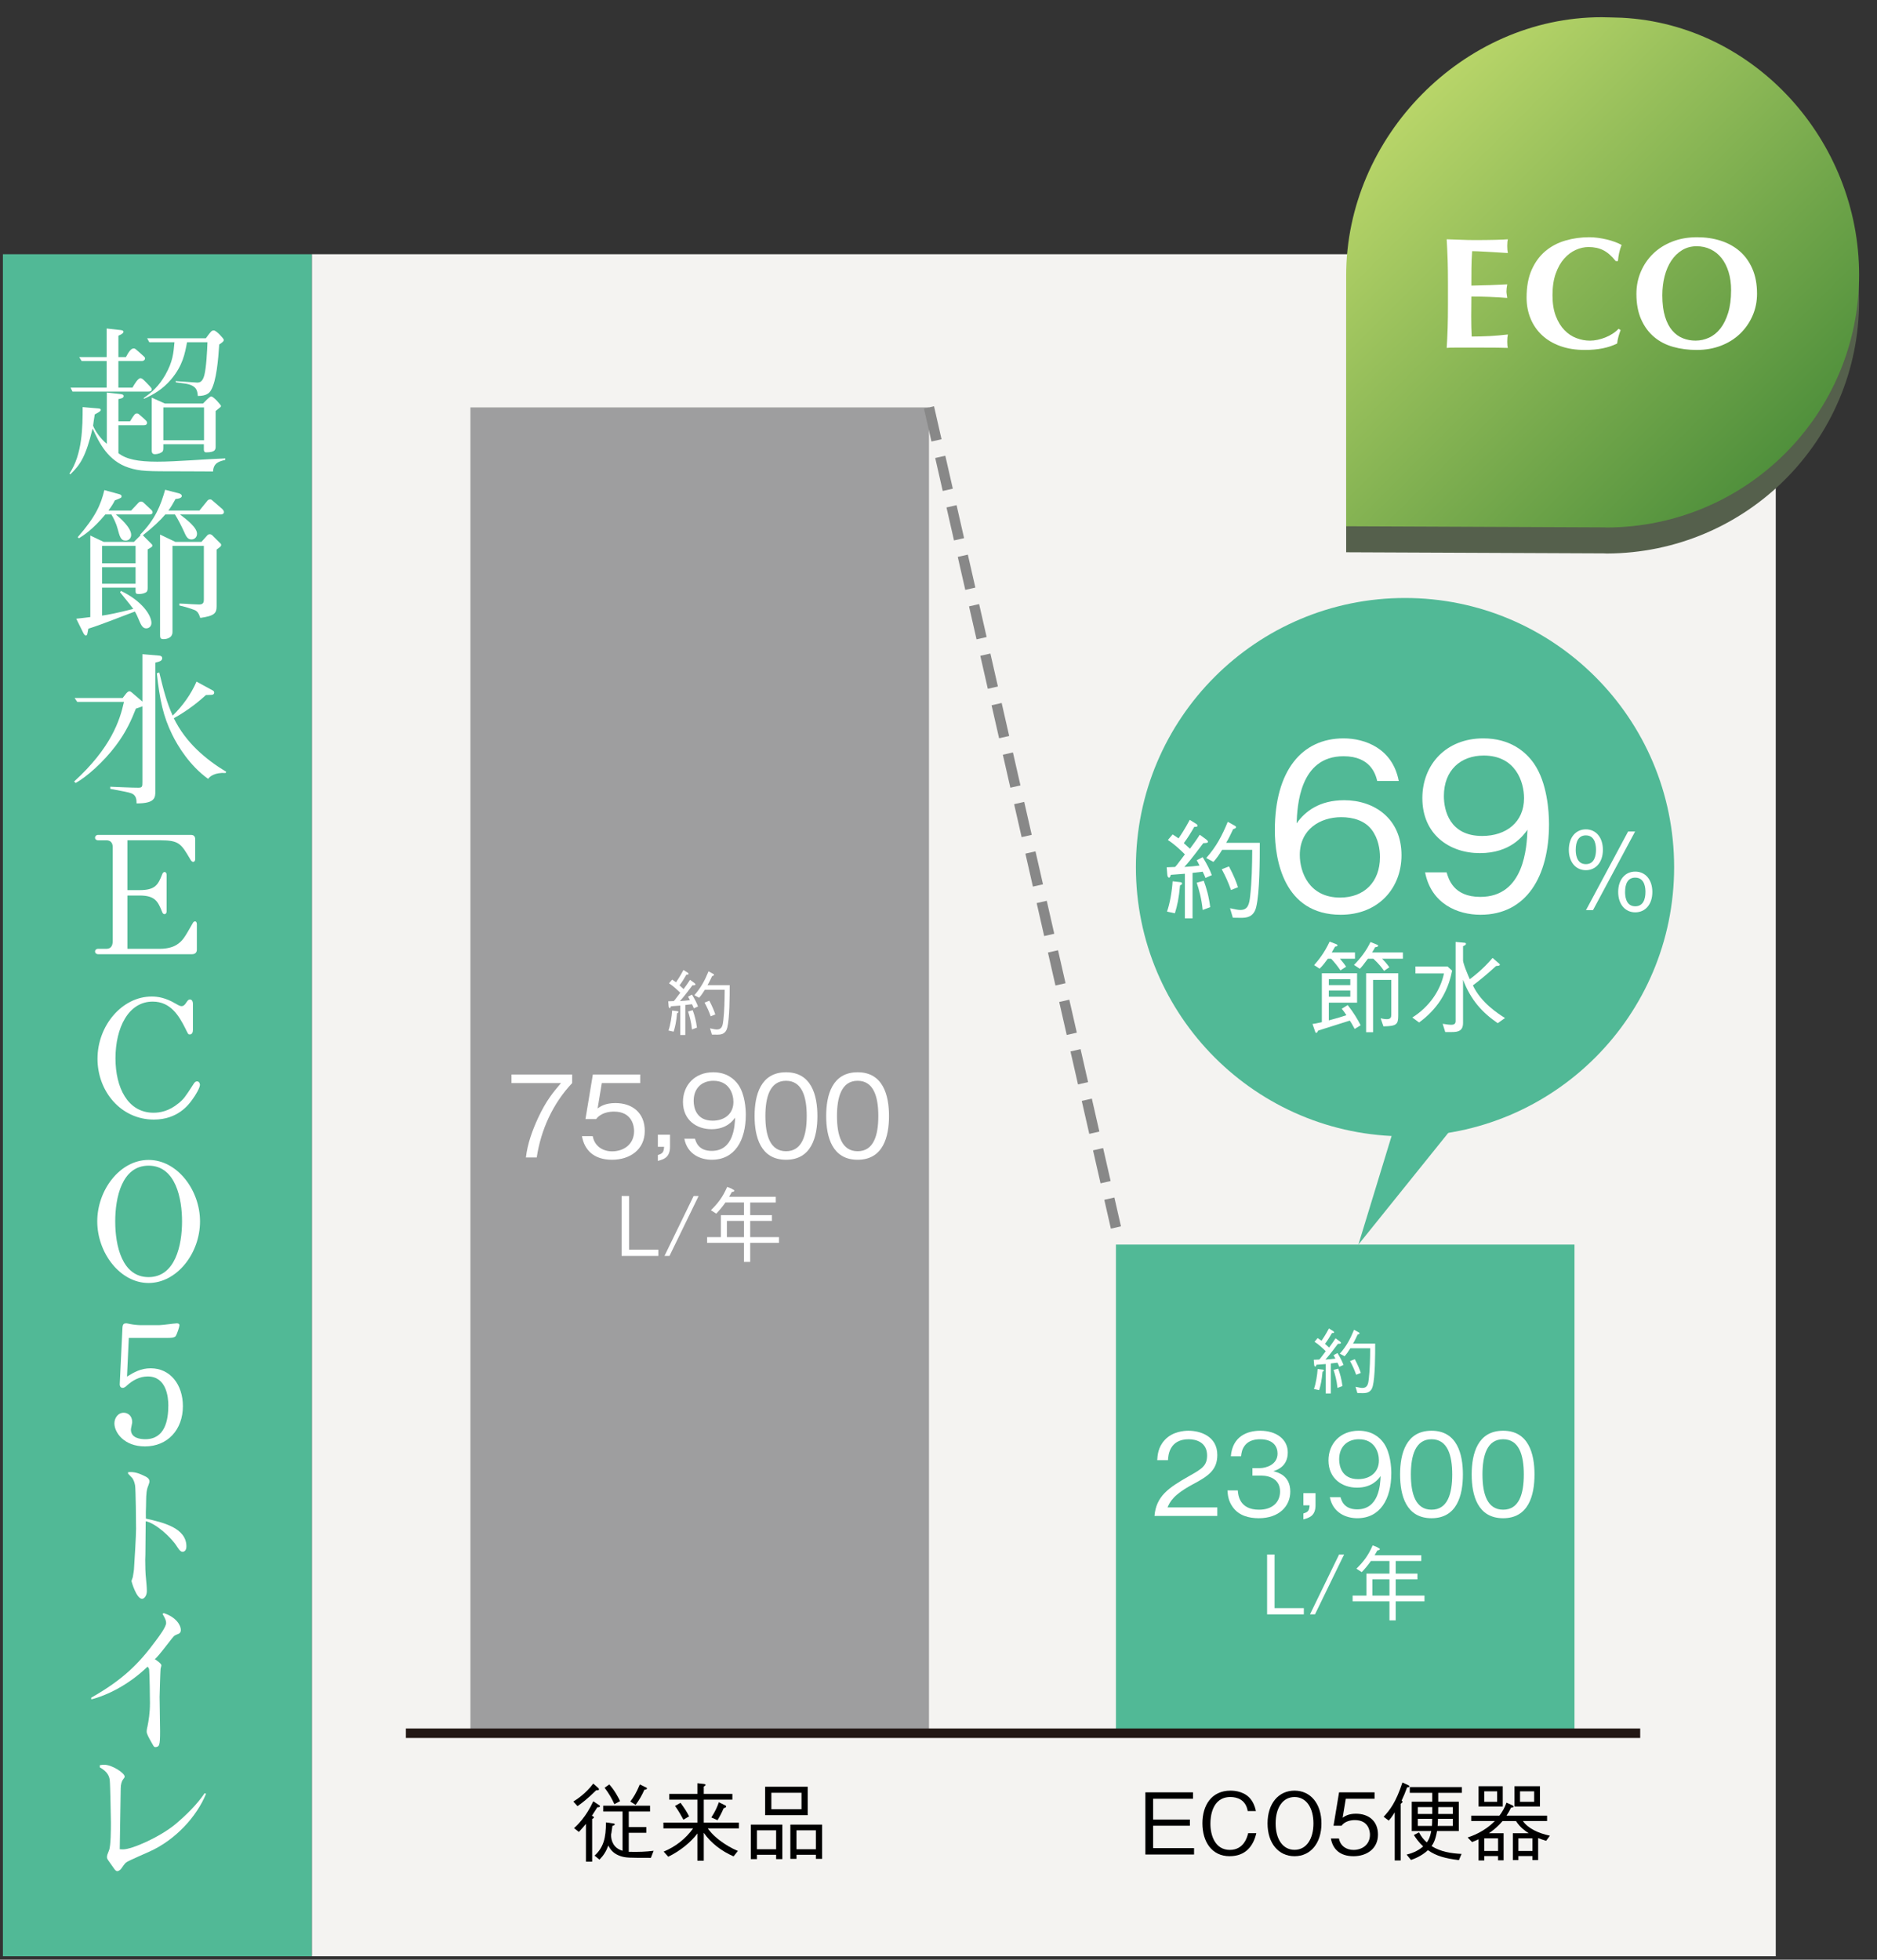
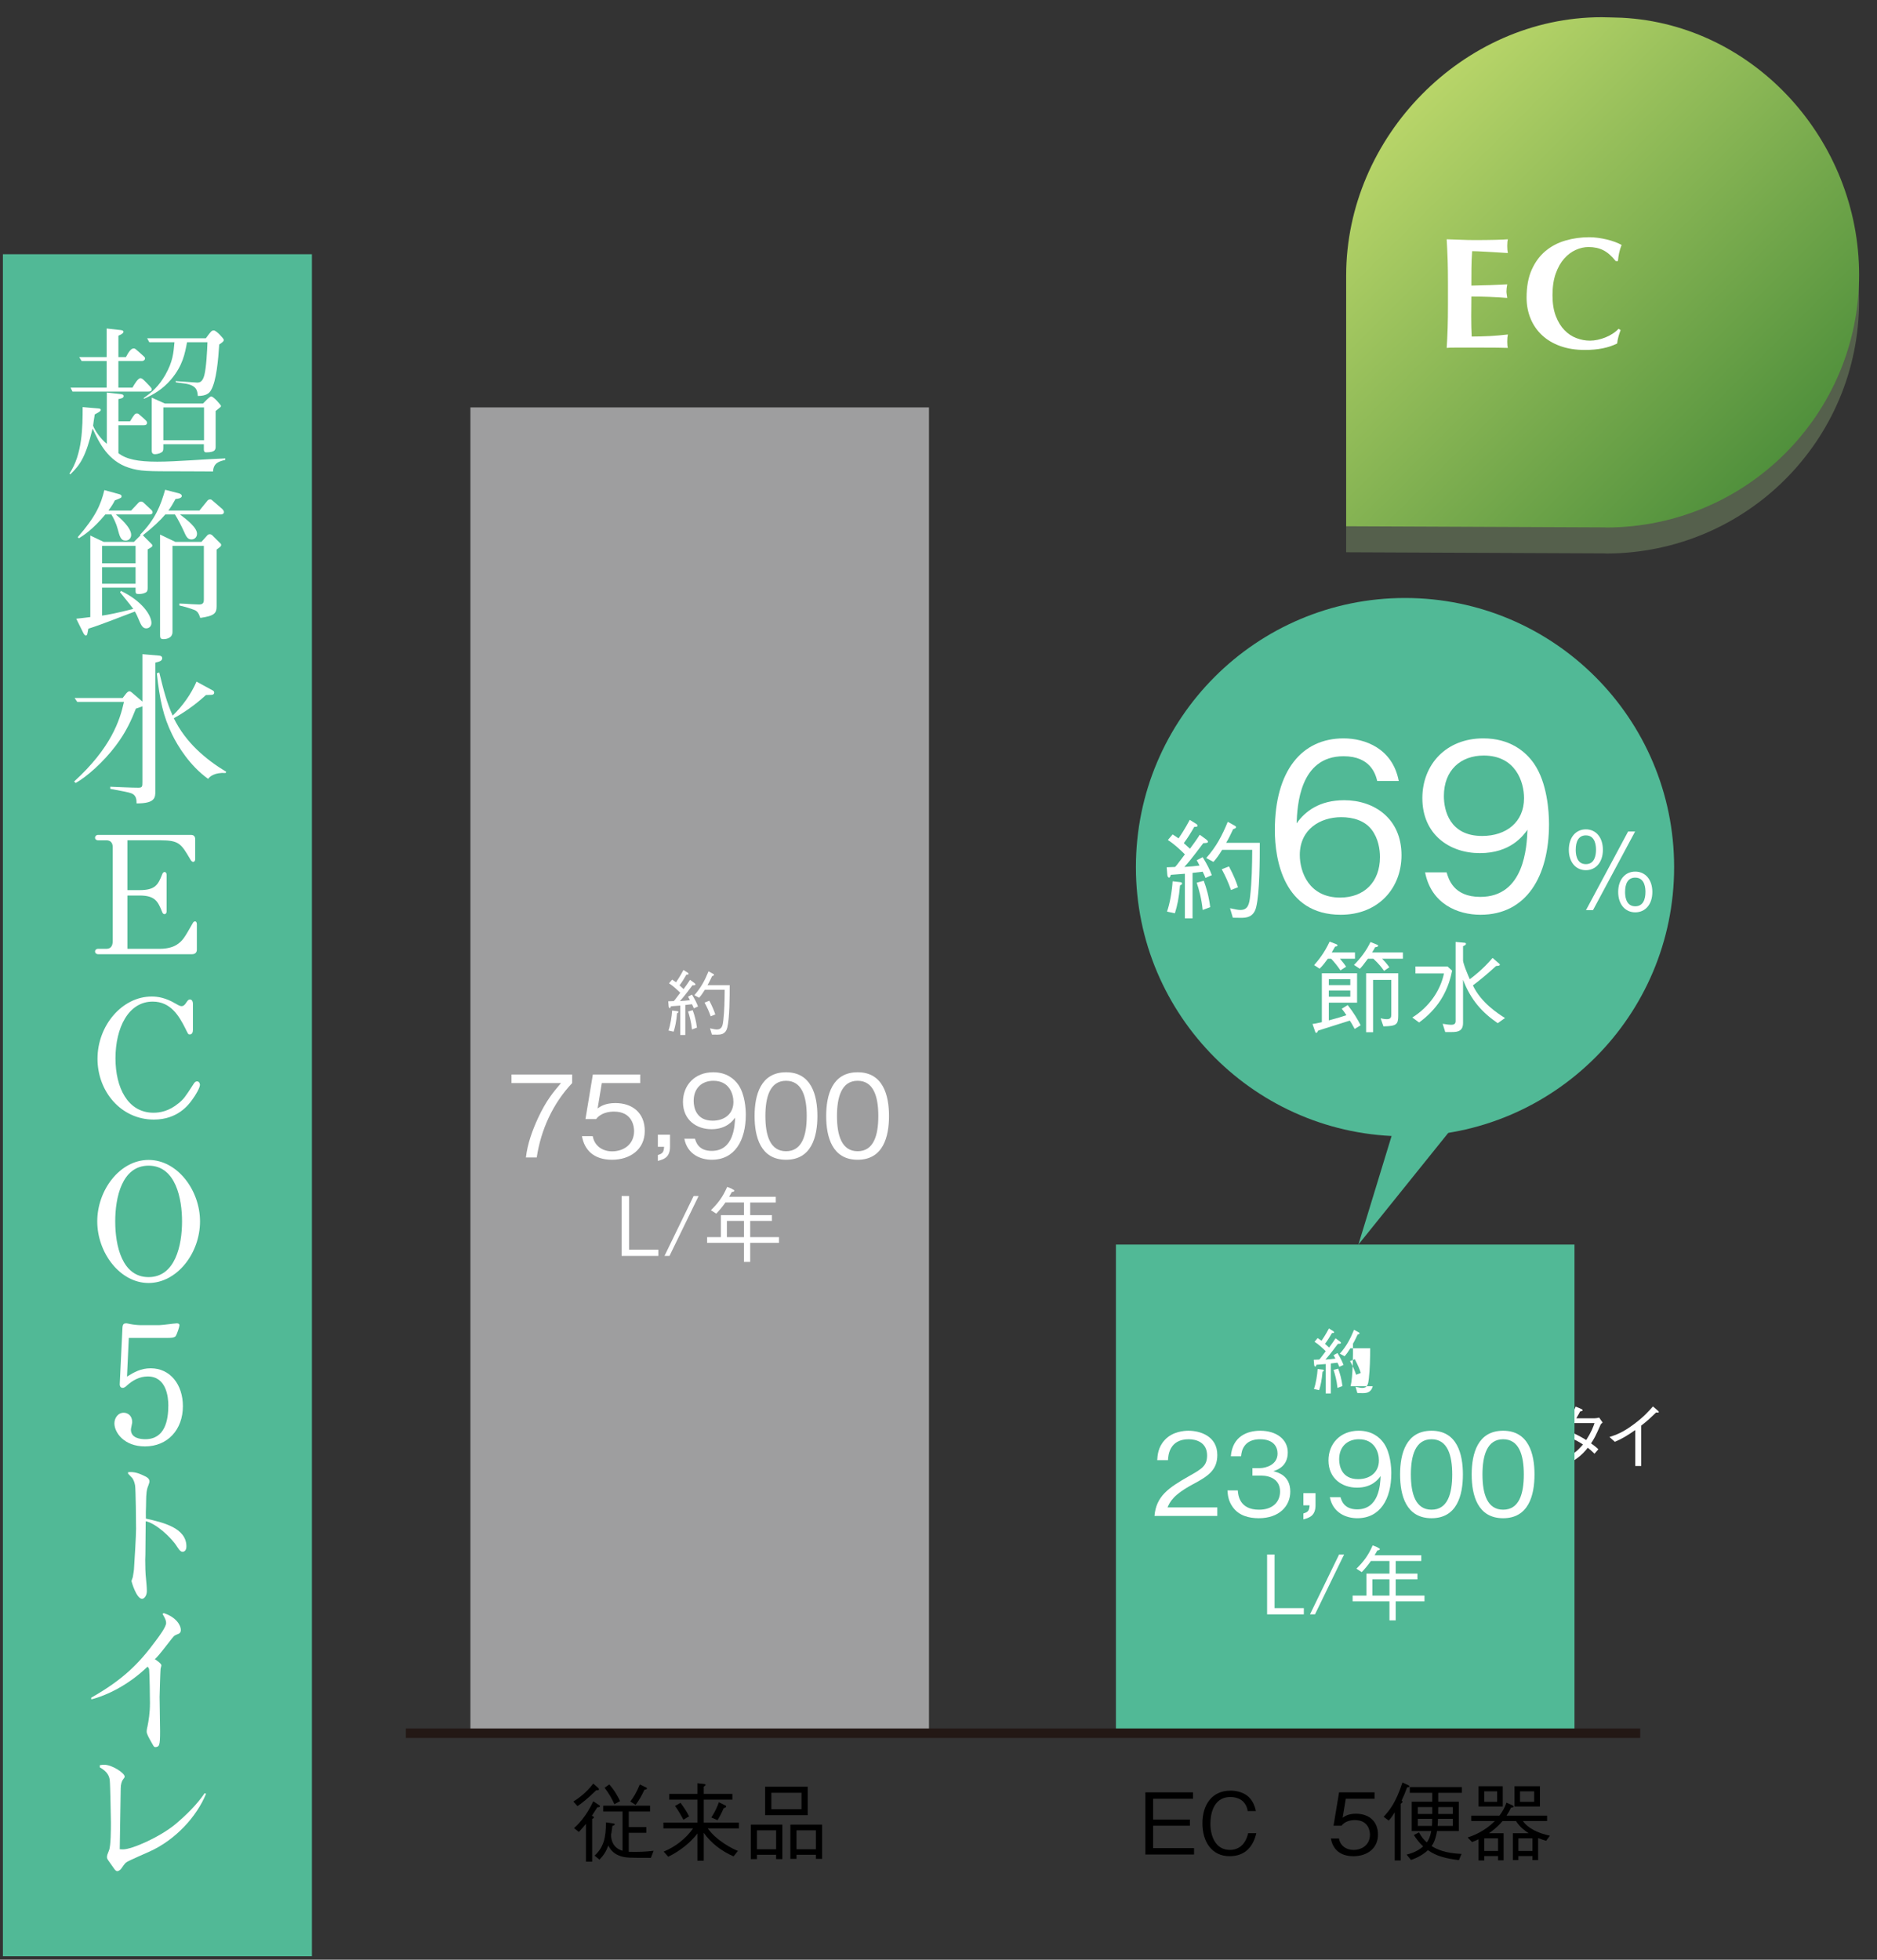
<svg xmlns="http://www.w3.org/2000/svg" id="_レイヤー_2" viewBox="0 0 220.34 230">
  <rect x="0" y="0" width="220.34" height="230" fill="#333333" stroke="none" />
  <defs>
    <style>.cls-1,.cls-2,.cls-3{fill:none;}.cls-4{fill:#55604c;}.cls-5{fill:#9e9e9f;}.cls-2{stroke:#231815;stroke-width:1.114px;}.cls-2,.cls-3{stroke-miterlimit:10;}.cls-6{fill:url(#_名称未設定グラデーション_2);}.cls-7{fill:#fff;}.cls-8{fill:#51b996;}.cls-3{stroke:#888;stroke-dasharray:3.969 1.984;stroke-width:1.215px;}.cls-9{fill:#f4f3f1;}.cls-10{clip-path:url(#clippath);}</style>
    <clipPath id="clippath">
      <rect class="cls-1" x=".34" width="220" height="230" />
    </clipPath>
    <linearGradient id="_名称未設定グラデーション_2" x1="-2202.856" y1="5436.714" x2="-2142.906" y2="5436.714" gradientTransform="translate(5564.713 -2271.412) rotate(45)" gradientUnits="userSpaceOnUse">
      <stop offset="0" stop-color="#b8d569" />
      <stop offset="1" stop-color="#50903c" />
    </linearGradient>
  </defs>
  <g id="_レイヤー_6">
    <g class="cls-10">
      <path class="cls-7" d="M164.864,166.486c.399-.251,1.258-.806,2.028-1.829l.512.452c.027.033.07.078.07.13,0,.105-.096.095-.277.095-.875.867-1.482,1.326-1.907,1.621l-.425-.469ZM164.934,169.191c.302-.259,1.239-1.151,1.958-2.731l.581.382c.086.052.105.088.105.121,0,.088-.123.105-.271.105-.267.432-.362.58-.555.867.148.068.209.105.209.164,0,.07-.14.14-.183.164v4.344h-.633v-3.851c-.138.174-.397.487-.718.824l-.495-.39ZM167.03,171.99c.902-.839,1.155-1.776,1.155-3.381l.746.106c.078.008.156.041.156.093,0,.07-.096.105-.244.156-.025.184-.085.573-.103.729-.008.052-.035.121-.035.173,0,.573.216,1.354,1.169,1.631v-3.998h-1.967v-.588h4.768v.588h-2.168v1.58h1.786v.588h-1.786v1.934c1.04.027,1.743-.008,2.533-.103l-.277.718c-2.194,0-2.558,0-3.088-.171-.606-.209-.98-.53-1.248-1.085-.224.615-.495,1.023-.902,1.44l-.495-.41ZM168.524,164.744c.555.606.952,1.387,1.1,1.699l-.581.312c-.269-.598-.555-1.091-.995-1.674l.477-.337ZM170.663,166.486c.312-.407.606-.865.972-1.742l.625.304c.042.018.103.052.103.103,0,.078-.086.105-.269.14-.241.545-.477.97-.884,1.535l-.546-.339Z" />
-       <path class="cls-7" d="M178.291,169.216c.148.209.485.669,1.241,1.241.563.424,1.178.789,1.829,1.058l-.444.555c-1.204-.528-2.279-1.327-3.033-2.402v2.844h-.65v-2.774c-.615.841-1.734,1.777-2.964,2.367l-.47-.522c1.196-.493,2.246-1.309,3-2.367h-3.025v-.588h3.459v-2.331h-2.861v-.591h2.861v-1.083l.641.07c.156.017.191.06.191.103,0,.07-.096.121-.183.166v.744h2.912v.591h-2.912v2.331h3.581v.588h-3.175ZM175.813,168.332c-.495-.919-.728-1.221-.857-1.395l.561-.321c.425.573.668.972.877,1.379l-.581.337ZM179.913,167.163c-.251.588-.503,1.013-.623,1.221l-.635-.277c.417-.648.616-1.11.764-1.55l.633.311c.043.018.111.053.111.123,0,.076-.078.121-.251.173" />
      <path class="cls-7" d="M188.132,166.955c-.156.13-.173.156-.226.226-.64,1.439-.762,1.664-1.135,2.219.302.208.58.425.857.693l-.45.52c-.374-.365-.555-.52-.789-.694-.302.374-.684.832-1.387,1.327-.763.547-1.352.719-1.882.884l-.45-.615c.45-.113.99-.251,1.716-.713.729-.449,1.11-.892,1.439-1.272-.458-.296-.814-.495-1.507-.807l.407-.52c.807.39,1.239.658,1.483.806.596-.927.822-1.542.97-1.983h-2.548c-.816,1.11-1.37,1.551-1.761,1.854l-.588-.45c.546-.374,1.065-.738,1.794-1.751.58-.806.771-1.301.892-1.596l.676.287c.103.043.14.111.14.148,0,.093-.218.13-.296.138-.121.251-.156.302-.45.806h2.123c.148,0,.417-.043.565-.086l.407.581Z" />
      <path class="cls-7" d="M191.958,172.061v-4.221c-1.015.711-1.638,1.058-2.392,1.377l-.633-.563c.762-.251,1.517-.493,2.852-1.49,1.204-.892,1.801-1.586,2.253-2.098l.588.503c.037.017.096.086.096.156,0,.033-.008.07-.103.07-.061,0-.096-.01-.201-.027-.728.693-.97.935-1.759,1.552v4.741h-.701Z" />
      <rect class="cls-8" y="29.838" width="36.617" height="199.756" />
-       <rect class="cls-9" x="36.617" y="29.838" width="171.838" height="199.756" />
      <path d="M67.304,211.438c.46-.29,1.449-.929,2.339-2.109l.59.52c.03.04.08.09.08.15,0,.12-.11.11-.32.11-1.01,1-1.709,1.529-2.199,1.869l-.49-.54ZM67.384,214.556c.35-.3,1.429-1.329,2.259-3.148l.67.44c.1.06.12.1.12.14,0,.1-.14.12-.31.12-.31.5-.42.669-.64.999.17.08.24.12.24.19,0,.08-.16.16-.21.19v5.007h-.729v-4.438c-.16.2-.46.56-.83.95l-.57-.45ZM69.803,217.784c1.04-.969,1.329-2.049,1.329-3.898l.86.12c.09.01.18.05.18.11,0,.08-.11.12-.28.18-.03.21-.1.66-.12.84-.01.06-.04.14-.04.2,0,.66.25,1.559,1.349,1.879v-4.607h-2.269v-.68h5.497v.68h-2.499v1.819h2.059v.68h-2.059v2.229c1.199.03,2.009-.01,2.918-.12l-.32.83c-2.529,0-2.948,0-3.558-.2-.699-.24-1.129-.61-1.439-1.249-.26.709-.57,1.179-1.039,1.659l-.57-.47ZM71.522,209.429c.64.7,1.1,1.599,1.27,1.959l-.67.36c-.31-.69-.64-1.259-1.149-1.929l.55-.39ZM73.991,211.438c.36-.47.7-1,1.119-2.009l.72.35c.05.02.12.06.12.12,0,.09-.1.12-.31.16-.28.63-.55,1.119-1.02,1.769l-.63-.39Z" />
      <path d="M83.084,214.586c.17.24.56.77,1.429,1.429.649.49,1.359.91,2.109,1.219l-.51.64c-1.389-.61-2.629-1.529-3.498-2.769v3.278h-.75v-3.198c-.709.969-1.999,2.049-3.418,2.729l-.54-.6c1.379-.57,2.589-1.509,3.458-2.729h-3.488v-.68h3.988v-2.688h-3.298v-.68h3.298v-1.249l.74.08c.18.02.22.07.22.12,0,.08-.11.14-.21.19v.859h3.358v.68h-3.358v2.688h4.128v.68h-3.658ZM80.225,213.567c-.57-1.06-.839-1.409-.989-1.609l.65-.37c.49.66.77,1.119,1.009,1.589l-.67.39ZM84.953,212.218c-.29.68-.58,1.169-.72,1.409l-.729-.32c.48-.75.709-1.279.879-1.789l.73.36c.05.02.13.06.13.14,0,.09-.09.14-.29.2Z" />
      <path d="M91.109,218.194v-.51h-2.249v.51h-.719v-4.048h3.698v4.048h-.73ZM91.109,217.035v-2.219h-2.249v2.219h2.249ZM89.82,213.037v-3.338h4.997v3.338h-4.997ZM94.088,212.337v-1.929h-3.538v1.929h3.538ZM95.777,218.164v-.48h-2.279v.48h-.719v-4.018h3.728v4.018h-.73ZM95.777,217.035v-2.219h-2.279v2.219h2.279Z" />
      <path d="M134.454,217.655v-7.296h5.597v.75h-4.688v2.439h4.318v.729h-4.318v2.629h4.807v.75h-5.717Z" />
      <path d="M144.349,217.854c-2.099,0-3.198-1.699-3.198-3.868,0-2.069,1.04-3.828,3.308-3.828.49,0,1.769.1,2.469,1.149.34.51.44.969.5,1.249h-.959c-.22-1.339-1.249-1.649-2.029-1.649-2.209,0-2.349,2.419-2.349,3.108-.01,1.409.56,3.098,2.279,3.098,1.689,0,2.059-1.589,2.149-1.959h.959c-.35,1.519-1.27,2.698-3.128,2.698Z" />
-       <path d="M151.965,217.854c-1.879,0-3.168-1.519-3.168-3.848s1.279-3.848,3.168-3.848c1.879,0,3.158,1.529,3.158,3.848,0,2.339-1.289,3.848-3.158,3.848ZM151.965,210.908c-1.399,0-2.219,1.279-2.219,3.098s.82,3.098,2.219,3.098c1.409,0,2.219-1.299,2.219-3.098,0-1.809-.82-3.098-2.219-3.098Z" />
      <path d="M158.88,217.854c-1.579,0-2.429-.83-2.648-2.079h.949c.15.869.869,1.339,1.699,1.339,1.03,0,1.939-.62,1.939-1.789,0-.34-.12-1.709-1.769-1.709-.45,0-1.159.11-1.569.66h-.939l.65-3.918h4.168v.75h-3.378l-.37,2.229c.26-.18.68-.47,1.559-.47,1.489,0,2.589.85,2.589,2.449,0,1.669-1.329,2.539-2.878,2.539Z" />
      <path d="M165.175,209.779c-.24.65-.37.979-.64,1.549.06.03.1.08.1.12,0,.11-.08.17-.21.26v6.646h-.7v-5.647c-.42.67-.59.84-.7.969l-.6-.45c.73-.8,1.419-1.639,2.209-4.028l.66.31c.16.08.16.11.16.14,0,.08-.08.11-.28.13ZM168.833,210.418v1.04h2.419v3.438h-2.559c-.19,1.089-.44,1.479-.64,1.769,1.039.66,2.289.86,3.518.919l-.31.73c-1.579-.2-2.648-.47-3.638-1.169-.76.72-1.699,1.05-1.989,1.149l-.51-.63c.44-.11,1.24-.34,1.939-.959-.54-.5-.899-1.04-1.089-1.339l.6-.31c.29.53.53.83.919,1.179.16-.21.38-.57.52-1.339h-2.289v-3.438h2.408v-1.04h-2.638v-.679h6.117v.679h-2.779ZM168.134,212.088h-1.699v.81h1.699v-.81ZM166.435,213.467v.83h1.659c.02-.25.02-.31.03-.83h-1.689ZM170.542,213.467h-1.739c0,.38-.03.7-.04.83h1.779v-.83ZM170.542,212.088h-1.709c-.01.57-.01.64-.01.81h1.719v-.81Z" />
      <path d="M176.506,215.156v3.178h-.65v-.5h-1.619v.52h-.67v-2.489c-.2.1-.39.18-.76.33l-.52-.54c.47-.16,1.909-.63,3.188-1.929h-2.768v-.63h3.308c.35-.47.6-.889.83-1.529l.679.31c.15.07.16.14.16.15,0,.09-.16.11-.31.13-.16.35-.29.58-.53.939h4.767v.63h-2.838c.59.849,1.789,1.429,3.168,1.719l-.44.6c-.37-.11-.6-.19-.94-.32v2.579h-.669v-.47h-1.649v.47h-.65v-3.148h1.859c-.31-.2-.999-.65-1.489-1.429h-1.579c-.67.79-1.339,1.249-1.599,1.429h1.719ZM173.568,209.639h2.838v2.379h-2.838v-2.379ZM175.747,210.239h-1.509v1.229h1.509v-1.229ZM175.857,215.756h-1.619v1.479h1.619v-1.479ZM177.786,209.639h2.988v2.379h-2.988v-2.379ZM179.894,215.756h-1.649v1.479h1.649v-1.479ZM180.094,210.239h-1.659v1.229h1.659v-1.229Z" />
      <circle class="cls-8" cx="164.934" cy="101.774" r="31.591" />
      <polygon class="cls-8" points="170.818 131.957 159.462 146.069 163.776 131.957 170.818 131.957" />
      <rect class="cls-5" x="55.221" y="47.815" width="53.832" height="155.892" />
      <rect class="cls-8" x="130.997" y="146.069" width="53.832" height="57.638" />
      <path class="cls-7" d="M141.51,103.041c-.114-.291-.177-.43-.329-.734-.139.025-.772.089-1.189.139v5.338h-.898v-5.237c-.228.013-1.037.089-1.657.127-.025.101-.076.329-.202.329-.038,0-.177-.038-.202-.304l-.076-.911c.215,0,.797-.025.987-.038.152-.164.215-.228.607-.759.101-.139.367-.48.544-.721-.62-.607-1.265-1.214-1.999-1.682l.557-.658c.266.164.569.379.696.468.266-.392.67-.974,1.315-2.176l.772.481c.101.063.139.152.139.202,0,.165-.266.139-.38.139-.43.746-.734,1.24-1.227,1.91.114.101.62.556.721.658.405-.544.835-1.138,1.151-1.645l.746.544c.101.076.215.19.215.278,0,.139-.177.152-.544.165-1.442,1.923-1.834,2.365-2.226,2.795.67-.038,1.265-.101,1.783-.164-.126-.266-.19-.367-.329-.62l.696-.367c.544.885.835,1.467,1.075,2.113l-.746.329ZM138.525,103.914c-.139,1.531-.329,2.391-.607,3.276l-.923-.202c.342-.949.594-2.479.658-3.555l.885.101c.051,0,.228.025.228.164,0,.114-.152.177-.24.215ZM141.181,106.798c-.126-1.303-.43-2.391-.696-3.2l.822-.228c.329.885.594,1.809.759,3.099l-.885.329ZM147.455,106.494c-.304,1.176-1.164,1.227-1.784,1.227-.152,0-.81-.013-.949-.013l-.329-1.113c.721.152.936.202,1.227.202.911,0,1.037-.746,1.138-1.644.19-1.695.228-3.491.24-5.414h-3.529c-.405.658-.683,1.037-1.025,1.417l-.847-.455c1.176-1.316,1.859-2.618,2.53-4.25l.797.443c.101.051.177.114.177.19,0,.139-.291.215-.342.228-.24.506-.519,1.113-.822,1.606h3.947c0,1.91,0,5.857-.43,7.577ZM144.508,104.458c-.329-.923-.632-1.594-1.088-2.441l.848-.329c.557,1.062.822,1.72,1.062,2.441l-.822.329Z" />
      <path class="cls-7" d="M157.396,107.361c-6.722,0-7.743-6.506-7.743-9.921,0-6.99,3.172-10.781,8.066-10.781,2.527,0,5.754,1.183,6.479,5.001h-2.527c-.188-.753-.753-2.904-3.952-2.904-5.189,0-5.431,5.888-5.511,7.878.995-1.398,2.662-2.716,5.592-2.716,3.522,0,6.721,2.151,6.721,6.453,0,3.898-2.742,6.99-7.125,6.99ZM161.025,97.386c-.833-1.102-2.232-1.479-3.576-1.479-2.474,0-4.866,1.425-4.866,4.436,0,1.99,1.075,5.001,4.732,5.001,2.796,0,4.678-1.801,4.678-4.759,0-.887-.188-2.178-.968-3.199Z" />
      <path class="cls-7" d="M173.797,107.361c-2.662,0-5.78-1.263-6.506-4.974h2.527c.215.726.78,2.877,3.952,2.877,5.189,0,5.458-5.888,5.539-7.878-.511.699-1.99,2.742-5.592,2.742-3.549,0-6.748-2.178-6.748-6.453,0-3.925,2.769-7.017,7.152-7.017,3.119,0,4.974,1.532,5.969,2.984,1.532,2.231,1.748,5.592,1.748,7.071,0,6.157-2.662,10.647-8.039,10.647ZM174.174,88.675c-2.715,0-4.678,1.721-4.678,4.759,0,1.667.672,4.678,4.49,4.678,2.823,0,4.92-1.613,4.92-4.436,0-1.882-.968-5.001-4.732-5.001Z" />
      <path class="cls-7" d="M186.164,102.13c-1.164,0-1.999-.924-1.999-2.391,0-1.493.847-2.403,1.999-2.403s1.999.911,1.999,2.403c0,1.48-.848,2.391-1.999,2.391ZM186.164,98.044c-.86,0-1.189.721-1.189,1.695,0,.291,0,1.682,1.189,1.682,1.025,0,1.189-1.025,1.189-1.682,0-.354-.025-1.695-1.189-1.695ZM186.999,106.823h-.822l4.946-9.234h.822l-4.946,9.234ZM191.957,107.076c-1.151,0-1.999-.911-1.999-2.391,0-1.455.822-2.391,1.999-2.391,1.202,0,2.011.961,2.011,2.391,0,1.455-.822,2.391-2.011,2.391ZM191.957,103.003c-.885,0-1.189.746-1.189,1.682,0,.316.013,1.682,1.189,1.682.923,0,1.202-.81,1.202-1.682,0-.354-.025-1.682-1.202-1.682Z" />
      <path class="cls-7" d="M155.173,114.225h4.132v3.455h-3.315v2.078c.887-.233,1.354-.374,2.066-.607-.198-.315-.35-.514-.549-.759l.7-.432c.735.946,1.167,1.681,1.518,2.37l-.7.432c-.315-.595-.42-.747-.572-.98-.467.152-2.545.805-2.965.934-.292.093-.455.152-.759.245-.105.233-.152.257-.222.257s-.093-.058-.105-.094l-.327-.946c.21-.023.432-.058,1.097-.21v-5.743ZM159.06,111.786v.735h-1.762c.432.514.572.7.724.934l-.665.432c-.374-.537-.654-.899-1.097-1.366h-.385c-.304.409-.607.829-.969,1.167l-.642-.42c.49-.549,1.202-1.424,1.821-2.755l.759.292c.07.023.163.07.163.14,0,.117-.093.128-.28.152-.233.409-.257.455-.397.689h2.731ZM158.511,114.926h-2.521v.689h2.521v-.689ZM158.511,116.256h-2.521v.724h2.521v-.724ZM164.686,111.786v.735h-2.44c.233.234.479.49.852,1.004l-.63.42c-.245-.362-.56-.782-1.249-1.424h-.642c-.549.747-.724.957-.946,1.179l-.689-.455c.771-.747,1.518-1.774,1.938-2.685l.747.303c.082.023.152.058.152.128,0,.14-.222.163-.35.175-.093.164-.198.374-.362.619h3.619ZM160.367,114.225h3.771v4.961c0,1.051-.198,1.249-1.739,1.272l-.327-.946c.14.035.455.105.724.105.502,0,.525-.28.525-.537v-4.074h-2.136v6.14h-.817v-6.922Z" />
      <path class="cls-7" d="M165.794,119.42c2.019-1.272,3.303-3.198,3.712-5.171h-3.35v-.817h3.77l.537.49c-.14.665-.432,2.031-1.366,3.479-.666,1.016-1.529,1.891-2.51,2.603l-.794-.583ZM171.899,110.642c.152.011.187.058.187.128,0,.117-.082.163-.339.28v1.681c0,.21.28.98.385,1.226.187.479.292.724.408.969.432-.327,1.518-1.144,2.673-2.498l.759.654c.035.023.094.082.094.14,0,.117-.175.128-.444.152-1.051.969-1.996,1.739-2.72,2.276.969,2.054,2.977,3.327,3.771,3.829l-.852.607c-1.809-1.237-3.164-2.708-4.074-5.101v5.066c0,.957-.595,1.074-1.319,1.074h-.77l-.304-.969c.432.07.747.117,1.004.117.385,0,.514-.152.514-.432v-9.292l1.027.094Z" />
      <line class="cls-2" x1="192.542" y1="203.419" x2="47.646" y2="203.419" />
-       <line class="cls-3" x1="109.053" y1="47.815" x2="130.997" y2="144.066" />
      <path class="cls-7" d="M81.448,118.344c-.075-.192-.117-.284-.217-.484-.092.017-.509.058-.784.092v3.522h-.593v-3.455c-.15.008-.684.058-1.093.083-.017.067-.05.217-.134.217-.025,0-.117-.025-.134-.2l-.05-.601c.142,0,.526-.017.651-.025.1-.109.142-.15.401-.501.067-.092.242-.317.359-.476-.409-.401-.834-.801-1.319-1.11l.367-.434c.175.109.375.25.459.309.175-.259.442-.643.868-1.436l.509.317c.067.042.092.1.092.134,0,.108-.175.092-.25.092-.284.492-.484.818-.81,1.26.075.067.409.367.476.434.267-.359.551-.751.76-1.085l.492.359c.067.05.142.125.142.184,0,.092-.117.1-.359.108-.951,1.269-1.21,1.561-1.469,1.845.442-.025.835-.067,1.177-.109-.083-.175-.125-.242-.217-.409l.459-.242c.359.584.551.968.709,1.394l-.492.217ZM79.479,118.919c-.092,1.01-.217,1.577-.401,2.162l-.609-.134c.225-.626.392-1.636.434-2.345l.584.067c.033,0,.15.017.15.109,0,.075-.1.117-.158.142ZM81.231,120.823c-.083-.86-.284-1.578-.459-2.112l.542-.15c.217.584.392,1.194.501,2.045l-.584.217ZM85.371,120.622c-.2.776-.768.81-1.177.81-.1,0-.534-.008-.626-.008l-.217-.734c.476.1.618.134.81.134.601,0,.685-.492.751-1.085.125-1.118.15-2.303.159-3.572h-2.329c-.267.434-.451.684-.676.935l-.559-.301c.776-.868,1.227-1.728,1.669-2.804l.526.292c.067.033.117.075.117.125,0,.092-.192.142-.225.15-.158.334-.342.735-.542,1.06h2.604c0,1.26,0,3.865-.284,5ZM83.427,119.278c-.217-.609-.417-1.052-.718-1.611l.559-.217c.367.701.542,1.135.701,1.611l-.542.217Z" />
      <path class="cls-7" d="M63.004,135.848h-1.267c.187-1.64.76-3.201,1.454-4.694.947-2.014,1.747-2.961,2.667-4.041h-5.814v-1h7.122v1c-2.267,2.4-3.667,5.468-4.161,8.735Z" />
      <path class="cls-7" d="M71.849,136.115c-2.107,0-3.24-1.107-3.534-2.774h1.267c.2,1.16,1.16,1.787,2.267,1.787,1.374,0,2.587-.827,2.587-2.387,0-.453-.16-2.28-2.361-2.28-.6,0-1.547.146-2.094.88h-1.254l.867-5.228h5.561v1h-4.508l-.493,2.974c.347-.24.907-.627,2.081-.627,1.987,0,3.454,1.134,3.454,3.267,0,2.227-1.774,3.387-3.841,3.387Z" />
      <path class="cls-7" d="M77.226,136.252v-.694c.52-.16.693-.293.733-.96h-.733v-1.427h1.427v1.414c0,1.28-.76,1.48-1.427,1.667Z" />
      <path class="cls-7" d="M83.562,136.115c-1.32,0-2.867-.627-3.228-2.467h1.254c.107.36.387,1.427,1.96,1.427,2.574,0,2.707-2.921,2.747-3.907-.253.347-.987,1.36-2.774,1.36-1.76,0-3.347-1.08-3.347-3.201,0-1.947,1.374-3.481,3.547-3.481,1.547,0,2.467.76,2.961,1.48.76,1.107.867,2.774.867,3.507,0,3.054-1.32,5.281-3.987,5.281ZM83.749,126.846c-1.347,0-2.32.854-2.32,2.361,0,.827.333,2.321,2.227,2.321,1.4,0,2.44-.8,2.44-2.201,0-.933-.48-2.48-2.347-2.48Z" />
      <path class="cls-7" d="M92.274,136.115c-2.987,0-3.694-2.68-3.694-5.134s.707-5.135,3.694-5.135,3.681,2.707,3.681,5.135c0,2.44-.693,5.134-3.681,5.134ZM92.274,126.846c-1.907,0-2.427,1.947-2.427,4.134,0,2.281.56,4.134,2.427,4.134,1.88,0,2.427-1.867,2.427-4.134,0-2.254-.547-4.134-2.427-4.134Z" />
      <path class="cls-7" d="M100.679,136.115c-2.987,0-3.694-2.68-3.694-5.134s.707-5.135,3.694-5.135,3.681,2.707,3.681,5.135c0,2.44-.693,5.134-3.681,5.134ZM100.679,126.846c-1.907,0-2.427,1.947-2.427,4.134,0,2.281.56,4.134,2.427,4.134,1.88,0,2.427-1.867,2.427-4.134,0-2.254-.547-4.134-2.427-4.134Z" />
      <path class="cls-7" d="M72.969,147.4v-7.029h.876v6.297h3.437v.732h-4.313Z" />
      <path class="cls-7" d="M78.591,147.4h-.587l3.418-7.029h.587l-3.418,7.029Z" />
      <path class="cls-7" d="M88.064,145.869v2.234h-.732v-2.234h-4.323v-.674h1.618v-2.58h2.706v-1.483h-2.176c-.405.568-.703.915-1.078,1.31l-.626-.405c.77-.751,1.396-1.531,1.906-2.734.193.087.52.164.674.299.116.048.164.077.164.144,0,.115-.145.135-.289.154-.067.115-.145.26-.318.559h5.479v.674h-3.004v1.483h2.552v.674h-2.552v1.906h3.379v.674h-3.379ZM87.333,143.289h-2.003v1.906h2.003v-1.906Z" />
-       <path class="cls-7" d="M157.223,160.415c-.075-.192-.117-.284-.217-.484-.092.017-.509.058-.784.092v3.522h-.593v-3.455c-.15.008-.684.058-1.093.083-.017.067-.05.217-.134.217-.025,0-.117-.025-.134-.2l-.05-.601c.142,0,.526-.017.651-.025.1-.109.142-.15.401-.501.067-.092.242-.317.359-.476-.409-.401-.834-.801-1.319-1.11l.367-.434c.175.109.375.25.459.309.175-.259.442-.643.868-1.436l.509.317c.067.042.092.1.092.134,0,.108-.175.092-.25.092-.284.492-.484.818-.81,1.26.075.067.409.367.476.434.267-.359.551-.751.76-1.085l.492.359c.067.05.142.125.142.184,0,.092-.117.1-.359.108-.951,1.269-1.21,1.561-1.469,1.845.442-.025.835-.067,1.177-.109-.083-.175-.125-.242-.217-.409l.459-.242c.359.584.551.968.709,1.394l-.492.217ZM155.253,160.991c-.092,1.01-.217,1.577-.401,2.162l-.609-.134c.225-.626.392-1.636.434-2.345l.584.067c.033,0,.15.017.15.109,0,.075-.1.117-.158.142ZM157.006,162.894c-.083-.86-.284-1.578-.459-2.112l.542-.15c.217.584.392,1.194.501,2.045l-.584.217ZM161.146,162.693c-.2.776-.768.81-1.177.81-.1,0-.534-.008-.626-.008l-.217-.734c.476.1.618.134.81.134.601,0,.685-.492.751-1.085.125-1.118.15-2.303.159-3.572h-2.329c-.267.434-.451.684-.676.935l-.559-.301c.776-.868,1.227-1.728,1.669-2.804l.526.292c.067.033.117.075.117.125,0,.092-.192.142-.225.15-.158.334-.342.735-.542,1.06h2.604c0,1.26,0,3.865-.284,5ZM159.201,161.35c-.217-.609-.417-1.052-.718-1.611l.559-.217c.367.701.542,1.135.701,1.611l-.542.217Z" />
+       <path class="cls-7" d="M157.223,160.415c-.075-.192-.117-.284-.217-.484-.092.017-.509.058-.784.092v3.522h-.593v-3.455c-.15.008-.684.058-1.093.083-.017.067-.05.217-.134.217-.025,0-.117-.025-.134-.2l-.05-.601c.142,0,.526-.017.651-.025.1-.109.142-.15.401-.501.067-.092.242-.317.359-.476-.409-.401-.834-.801-1.319-1.11l.367-.434c.175.109.375.25.459.309.175-.259.442-.643.868-1.436l.509.317c.067.042.092.1.092.134,0,.108-.175.092-.25.092-.284.492-.484.818-.81,1.26.075.067.409.367.476.434.267-.359.551-.751.76-1.085l.492.359c.067.05.142.125.142.184,0,.092-.117.1-.359.108-.951,1.269-1.21,1.561-1.469,1.845.442-.025.835-.067,1.177-.109-.083-.175-.125-.242-.217-.409l.459-.242c.359.584.551.968.709,1.394l-.492.217ZM155.253,160.991c-.092,1.01-.217,1.577-.401,2.162l-.609-.134c.225-.626.392-1.636.434-2.345l.584.067c.033,0,.15.017.15.109,0,.075-.1.117-.158.142ZM157.006,162.894c-.083-.86-.284-1.578-.459-2.112l.542-.15c.217.584.392,1.194.501,2.045l-.584.217ZM161.146,162.693c-.2.776-.768.81-1.177.81-.1,0-.534-.008-.626-.008l-.217-.734c.476.1.618.134.81.134.601,0,.685-.492.751-1.085.125-1.118.15-2.303.159-3.572h-2.329c-.267.434-.451.684-.676.935l-.559-.301c.776-.868,1.227-1.728,1.669-2.804l.526.292c.067.033.117.075.117.125,0,.092-.192.142-.225.15-.158.334-.342.735-.542,1.06c0,1.26,0,3.865-.284,5ZM159.201,161.35c-.217-.609-.417-1.052-.718-1.611l.559-.217c.367.701.542,1.135.701,1.611l-.542.217Z" />
      <path class="cls-7" d="M135.524,177.919c.2-2.321,1.627-3.294,4.068-4.681,1.454-.827,2.107-1.187,2.107-2.414,0-1.534-1.254-1.907-2.161-1.907-2.294,0-2.4,1.934-2.427,2.454h-1.267c.04-.56.094-1.507.867-2.347.92-1.027,2.321-1.107,2.801-1.107,1.387,0,3.387.64,3.387,2.841,0,1.72-1,2.454-2.787,3.401-2.454,1.307-2.787,2.147-3.054,2.76h5.841v1h-7.375Z" />
      <path class="cls-7" d="M147.77,178.186c-1.12,0-2.334-.28-3.067-1.32-.533-.747-.573-1.44-.613-1.947h1.214c.04.507.16,2.267,2.494,2.267,1.64,0,2.467-.947,2.467-2.134,0-1.414-1.174-1.867-2.214-1.867h-1.027v-.88h.867c.747,0,2.08-.413,2.08-1.707,0-.747-.427-1.68-2.054-1.68-.64,0-1.307.16-1.734.667-.4.48-.453.96-.493,1.334h-1.2c.187-2.361,1.947-3.001,3.441-3.001,1.947,0,3.241,1.04,3.241,2.547,0,1.654-1.28,2.067-1.694,2.2.547.147,1.987.507,1.987,2.4,0,1.734-1.347,3.121-3.694,3.121Z" />
      <path class="cls-7" d="M153.001,178.323v-.694c.52-.16.693-.293.733-.96h-.733v-1.427h1.427v1.414c0,1.28-.76,1.48-1.427,1.667Z" />
      <path class="cls-7" d="M159.337,178.186c-1.32,0-2.867-.627-3.228-2.467h1.254c.107.36.387,1.427,1.96,1.427,2.574,0,2.707-2.921,2.747-3.907-.253.347-.987,1.36-2.774,1.36-1.76,0-3.347-1.08-3.347-3.201,0-1.947,1.374-3.481,3.547-3.481,1.547,0,2.467.76,2.961,1.48.76,1.107.867,2.774.867,3.507,0,3.054-1.32,5.281-3.987,5.281ZM159.523,168.917c-1.347,0-2.32.854-2.32,2.361,0,.827.333,2.321,2.227,2.321,1.4,0,2.44-.8,2.44-2.201,0-.933-.48-2.48-2.347-2.48Z" />
      <path class="cls-7" d="M168.048,178.186c-2.987,0-3.694-2.68-3.694-5.134s.707-5.135,3.694-5.135,3.681,2.707,3.681,5.135c0,2.44-.693,5.134-3.681,5.134ZM168.048,168.917c-1.907,0-2.427,1.947-2.427,4.134,0,2.281.56,4.134,2.427,4.134,1.88,0,2.427-1.867,2.427-4.134,0-2.254-.547-4.134-2.427-4.134Z" />
      <path class="cls-7" d="M176.453,178.186c-2.987,0-3.694-2.68-3.694-5.134s.707-5.135,3.694-5.135,3.681,2.707,3.681,5.135c0,2.44-.693,5.134-3.681,5.134ZM176.453,168.917c-1.907,0-2.427,1.947-2.427,4.134,0,2.281.56,4.134,2.427,4.134,1.88,0,2.427-1.867,2.427-4.134,0-2.254-.547-4.134-2.427-4.134Z" />
      <path class="cls-7" d="M148.744,189.471v-7.029h.876v6.297h3.437v.732h-4.313Z" />
      <path class="cls-7" d="M154.365,189.471h-.587l3.418-7.029h.587l-3.418,7.029Z" />
      <path class="cls-7" d="M163.839,187.94v2.234h-.732v-2.234h-4.323v-.674h1.618v-2.58h2.706v-1.483h-2.176c-.405.568-.703.915-1.078,1.31l-.626-.405c.77-.751,1.396-1.531,1.906-2.734.193.087.52.164.674.299.116.048.164.077.164.144,0,.115-.145.135-.289.154-.067.115-.145.26-.318.559h5.479v.674h-3.004v1.483h2.552v.674h-2.552v1.906h3.379v.674h-3.379ZM163.107,185.36h-2.003v1.906h2.003v-1.906Z" />
      <path class="cls-4" d="M188.615,64.963c16.37-.054,29.624-13.268,29.624-29.651,0-15.783-12.289-29.373-27.827-30.176-.502-.026-2.408-.062-2.408-.062-16.245,0-29.979,14.025-29.979,30.317v29.425l30.234.13s.323.016.356.016Z" />
      <path class="cls-6" d="M188.615,61.91c16.37-.054,29.624-13.268,29.624-29.651,0-15.783-12.289-29.373-27.827-30.176-.502-.026-2.408-.062-2.408-.062-16.245,0-29.979,14.025-29.979,30.317v29.425l30.234.13s.323.016.356.016Z" />
      <path class="cls-7" d="M169.936,30.486c-.025-.798-.062-1.599-.111-2.403.557.012,1.107.031,1.651.056.544.025,1.095.037,1.652.037.915,0,1.729-.009,2.44-.028.711-.019,1.191-.04,1.438-.065-.05.198-.074.458-.074.78,0,.198.006.353.019.464.012.111.031.235.056.371-.359-.025-.752-.049-1.178-.074-.427-.025-.841-.049-1.243-.074-.402-.025-.764-.043-1.086-.056-.322-.012-.551-.019-.687-.019-.05.68-.077,1.355-.083,2.023-.006.668-.009,1.343-.009,2.023.804-.012,1.531-.031,2.18-.056.649-.025,1.327-.056,2.032-.093-.037.21-.062.371-.074.482-.012.111-.019.229-.019.353,0,.099.009.201.028.306.019.105.04.257.065.455-1.41-.111-2.815-.167-4.212-.167,0,.396-.003.792-.009,1.188-.006.396-.009.792-.009,1.188,0,.804.019,1.577.056,2.32.705,0,1.41-.019,2.115-.056s1.416-.099,2.134-.186c-.025.136-.043.26-.056.371-.012.112-.019.266-.019.464s.006.353.019.464c.012.111.031.204.056.278-.334-.012-.746-.022-1.234-.028-.489-.006-1.16-.009-2.013-.009h-2.941c-.278,0-.489.003-.631.009-.142.006-.263.015-.362.028.049-.767.086-1.55.111-2.347.025-.798.037-1.71.037-2.737v-2.524c0-1.027-.012-1.939-.037-2.737Z" />
      <path class="cls-7" d="M189.986,39.523c-.074.266-.124.529-.148.789-1.002.507-2.264.761-3.786.761-1.076,0-2.038-.152-2.885-.455-.847-.303-1.565-.73-2.153-1.281-.588-.55-1.036-1.203-1.345-1.958-.309-.754-.464-1.571-.464-2.449,0-1.286.201-2.378.603-3.275.402-.897.94-1.627,1.614-2.19.674-.563,1.457-.974,2.347-1.234.891-.26,1.825-.39,2.802-.39.322,0,.662.025,1.021.074.359.05.705.115,1.039.195.334.081.653.176.956.288.303.112.56.229.77.353-.124.309-.22.622-.288.937-.068.315-.115.634-.139.956h-.26c-.47-.594-.953-1.017-1.448-1.271-.495-.253-1.076-.38-1.744-.38-.495,0-.993.111-1.494.334s-.956.563-1.364,1.021c-.408.458-.739,1.042-.993,1.754-.254.712-.38,1.562-.38,2.552,0,.953.13,1.766.39,2.44.26.675.597,1.225,1.011,1.652.414.427.885.74,1.41.937.526.198,1.054.297,1.587.297.297,0,.6-.034.909-.102.309-.068.612-.161.909-.279.297-.117.578-.263.844-.436.266-.173.498-.365.696-.575l.241.148c-.099.26-.186.523-.26.789Z" />
-       <path class="cls-7" d="M192.098,34.485c0-.915.17-1.775.51-2.579.34-.804.819-1.509,1.438-2.115.618-.606,1.367-1.082,2.245-1.429.878-.346,1.856-.52,2.932-.52.99,0,1.911.136,2.765.408.854.272,1.596.681,2.227,1.225.631.544,1.129,1.234,1.494,2.069.365.835.548,1.809.548,2.923,0,.928-.176,1.794-.529,2.598-.353.804-.841,1.506-1.466,2.106-.625.6-1.37,1.067-2.236,1.401-.866.334-1.819.501-2.858.501-.977,0-1.896-.121-2.756-.362s-1.608-.631-2.245-1.169c-.637-.538-1.141-1.225-1.512-2.06-.371-.835-.557-1.834-.557-2.997ZM203.213,34.077c0-.804-.099-1.525-.297-2.162-.198-.637-.473-1.178-.826-1.624-.353-.445-.78-.789-1.281-1.03s-1.048-.362-1.642-.362c-.631,0-1.197.152-1.698.455-.501.303-.925.714-1.271,1.234-.346.52-.609,1.129-.789,1.828-.179.699-.269,1.445-.269,2.236,0,.99.105,1.825.315,2.505.21.681.495,1.228.854,1.642.359.415.773.714,1.243.9.47.186.965.278,1.484.278.557,0,1.089-.117,1.596-.353.507-.235.949-.594,1.327-1.076.377-.482.68-1.095.909-1.837.229-.742.343-1.62.343-2.635Z" />
      <path class="cls-7" d="M25.006,55.336c-.345,0-1.822-.019-3.855-.019-3.875,0-4.699,0-6.023-.422-2.455-.786-3.491-2.935-4.258-4.603-.786,3.222-1.4,4.22-2.608,5.37l-.115-.077c1.534-2.244,1.554-5.524,1.554-7.806l1.803.154c.153.019.326.019.326.173,0,.134-.115.211-.709.537-.115.709-.154.997-.192,1.323.249.633.863,1.515,1.611,2.129v-6.023l1.419.154c.422.038.556.096.556.269,0,.23-.345.288-.614.345v2.608h1.362c.518-.825.575-.921.825-.921.154,0,.192.058.671.479.46.422.499.46.499.614,0,.25-.211.288-.403.288h-2.954v3.28c.921.71,2.263.997,4.565.997,2.225,0,5.754-.307,7.979-.384v.173c-.69.173-1.381.326-1.438,1.362ZM17.372,45.957h-8.861l-.23-.46h4.239v-3.126h-2.935l-.288-.46h3.222v-3.356l1.553.173c.154.019.422.038.422.211,0,.23-.518.422-.595.46v2.513h.882c.288-.537.575-1.017.901-1.017.192,0,.173.019.767.537.499.46.575.479.575.633,0,.134-.115.307-.403.307h-2.724v3.126h1.65c.268-.46.652-1.112.94-1.112.211,0,.422.23,1.055.901.23.249.269.307.269.422,0,.249-.326.249-.441.249ZM25.735,40.433c-.115,1.745-.326,4.277-.959,5.351-.192.345-.537.69-1.553.69-.058-.633-.115-1.285-1.65-1.477-.748-.096-.844-.115-.94-.134l-.019-.134c.403.019,2.34.173,2.513.173.307,0,.652-.058.863-.882.23-.901.326-2.82.365-3.855h-2.398c-.249,1.323-.499,2.743-1.88,4.373-1.016,1.189-2.071,1.765-3.165,2.263l-.057-.077c.997-.69,1.784-1.4,2.551-2.724.882-1.553.959-2.551,1.074-3.836h-2.954l-.249-.46h6.886c.614-.825.671-.921.94-.921.307,0,1.17.978,1.17,1.093,0,.192-.173.307-.537.556ZM25.313,48.239v4.124c0,.345.019.729-1.113.729-.249,0-.269-.211-.269-.345v-.614h-4.757v.403c0,.269-.019.441-.192.537-.345.23-.729.23-.805.23-.115,0-.365-.019-.365-.403v-6.233l1.534.69h4.488c.192-.192.767-.825.959-.825.288,0,1.151,1.017,1.151,1.112s-.019.115-.633.595ZM23.951,47.817h-4.776v3.855h4.776v-3.855Z" />
      <path class="cls-7" d="M25.946,60.379h-4.814c.806.614,1.995,1.534,1.995,2.263,0,.422-.307.671-.652.671-.46,0-.633-.364-.902-.978-.249-.556-.69-1.419-1.036-1.957h-1.132c-.575.691-1.458,1.515-2.647,2.455.058.019.077.038.173.154l.825.825c.115.115.134.154.134.211,0,.134-.057.173-.556.46v4.488c0,.154,0,.384-.134.499-.173.153-.556.249-.882.249-.307,0-.403-.057-.403-.307v-.441h-3.932v3.28c.767-.115,1.63-.268,3.663-.786-.173-.249-.307-.422-1.553-1.956l.115-.153c2.474,1.189,3.568,2.858,3.568,3.759,0,.384-.269.633-.614.633-.441,0-.614-.403-.959-1.228-.134-.345-.288-.594-.365-.748-1.343.518-1.496.556-2.973,1.132-.767.288-1.688.633-2.493.882-.019.096-.096.499-.115.575-.019.077-.057.23-.173.23-.134,0-.269-.211-.326-.345l-.806-1.63c.403-.038.844-.096,1.649-.192v-9.571l1.573.748h3.548l.652-.652c.077-.077.096-.077.134-.115l-.077-.057c1.803-1.841,2.417-3.414,2.954-5.294l1.63.422c.115.038.326.115.326.307,0,.288-.575.345-.729.345-.365.652-.556.978-.844,1.362h3.644l.921-1.132c.077-.115.192-.173.326-.173.115,0,.134,0,.307.153l1.132.978c.077.077.192.23.192.345,0,.192-.173.288-.345.288ZM17.564,60.379h-3.97c.479.384,1.803,1.534,1.803,2.398,0,.364-.249.671-.652.671-.575,0-.69-.479-.94-1.4-.134-.537-.46-1.228-.729-1.669h-.71c-1.496,1.784-2.551,2.455-3.107,2.8l-.134-.134c2.11-2.417,2.704-3.798,3.126-5.524l1.611.441c.288.077.403.115.403.288s-.019.173-.786.479c-.173.345-.326.614-.748,1.189h2.666l.863-.921c.134-.134.269-.134.307-.134.096,0,.23.077.25.096l.94.882c.038.038.154.134.154.288,0,.192-.192.249-.345.249ZM15.915,64.061h-3.932v2.052h3.932v-2.052ZM15.915,66.574h-3.932v1.937h3.932v-1.937ZM25.85,64.177c-.058.057-.365.269-.422.326v6.636c0,.825-.249,1.151-1.918,1.381-.173-.537-.345-.805-.71-.94-.441-.173-1.132-.384-1.745-.518v-.23c.46.019.748.019,1.438.077.403.019.767.038.882.038.556,0,.556-.345.556-.614v-6.272h-3.683v10.108c0,.844-.959.844-1.055.844-.384,0-.403-.173-.403-.518v-11.757l1.803.863h3.05l.69-.767c.058-.077.173-.134.288-.134.134,0,.249.077.288.115l.882.882c.096.077.173.153.173.269,0,.077-.077.173-.115.211Z" />
      <path class="cls-7" d="M16.72,76.777l1.995.173c.211.019.326.134.326.288,0,.326-.307.403-.806.537v15.076c0,.729,0,1.458-2.206,1.438,0-.384,0-.921-.575-1.17-.345-.134-1.055-.269-2.513-.537v-.249c1.036.038,2.493.115,3.299.115.479,0,.479-.153.479-.69v-8.861c-.115.058-.595.211-.767.269-.499,1.266-1.112,2.704-2.378,4.373-1.419,1.88-3.414,3.664-4.699,4.354l-.173-.173c4.335-3.951,5.37-7.173,5.85-9.341h-5.486l-.307-.46h5.639l.422-.537c.115-.134.249-.25.365-.25.096,0,.153.019.46.288l1.074.921v-5.562ZM26.483,90.721c-1.304-.077-1.86.422-2.052.69-2.148-1.534-3.568-3.855-4.22-5.198-1.055-2.148-1.458-4.066-1.803-7.192l.288-.096c.537,2.225.901,3.567,1.573,5.063,1.17-1.132,2.148-2.493,2.8-3.99l1.937,1.055c.077.038.134.134.134.23,0,.211-.173.269-.345.269-.403.019-.441.019-.614.019-.767.691-2.033,1.765-3.779,2.724,1.4,2.858,3.721,4.814,6.157,6.291l-.077.134Z" />
      <path class="cls-7" d="M22.551,111.99h-11.048c-.173,0-.345-.115-.345-.326,0-.173.153-.307.326-.307h1.017c.575,0,.729-.441.729-.901v-11.048c0-.499-.269-.786-.729-.786h-1.017c-.153,0-.326-.115-.326-.307,0-.173.153-.326.326-.326h10.933c.364,0,.499.211.499.537v2.282c0,.211-.096.345-.23.345-.154,0-.269-.153-.365-.326-1.055-1.784-1.285-2.206-3.491-2.206h-3.875v5.85h1.419c1.86,0,2.187-.633,2.666-1.86.038-.096.115-.269.288-.269.096,0,.23.096.23.326v4.315c0,.154-.096.307-.249.307s-.23-.134-.288-.288c-.479-1.189-.805-1.899-2.628-1.899h-1.438v6.253h3.875c.614,0,1.4-.134,1.918-.479.729-.479.901-.825,1.88-2.532.038-.077.134-.211.269-.211.096,0,.211.096.211.326v2.992c0,.365-.23.537-.556.537Z" />
      <path class="cls-7" d="M22.57,129.059c-.422.595-1.707,2.34-4.507,2.34-3.855,0-6.617-3.299-6.617-7.135,0-3.913,2.896-7.308,6.368-7.308.729,0,1.649.154,2.781.825.192.115.518.307.71.307.23,0,.403-.153.575-.441.192-.288.288-.345.422-.345.211,0,.345.211.345.518v3.069c0,.288-.115.518-.364.518-.192,0-.192-.019-.537-.729-.71-1.4-1.688-3.126-3.817-3.126-2.877,0-4.373,3.107-4.373,6.656,0,3.414,1.419,6.387,4.469,6.387.748,0,1.803-.173,2.935-1.112.594-.48.748-.691,1.726-2.206.134-.23.269-.365.441-.365.23,0,.345.23.345.403,0,.326-.46,1.151-.902,1.745Z" />
      <path class="cls-7" d="M17.439,150.578c-3.356,0-6.022-3.548-6.022-7.231s2.666-7.212,6.022-7.212c3.395,0,6.042,3.568,6.042,7.212,0,3.74-2.704,7.231-6.042,7.231ZM17.439,136.807c-3.146,0-3.913,3.779-3.913,6.541,0,2.858.806,6.54,3.913,6.54,3.146,0,3.932-3.759,3.932-6.54,0-2.589-.709-6.541-3.932-6.541Z" />
      <path class="cls-7" d="M17.017,169.757c-2.455,0-3.587-1.63-3.587-2.705,0-.575.384-1.247,1.093-1.247.46,0,.998.326.998,1.112,0,.115-.154.71-.154.863,0,1.017,1.132,1.132,1.688,1.132,2.302,0,2.705-2.206,2.705-3.97,0-.94-.211-3.395-2.417-3.395-.94,0-1.765.441-2.455,1.074-.115.115-.326.269-.46.269-.403,0-.384-.384-.364-.614l.307-6.368c.019-.499.134-.595.479-.595.058,0,.211.038.403.077.364.077.921.134,1.228.134h2.225c.173,0,.671-.057,1.151-.115.192-.019.729-.096.901-.096.096,0,.307.019.307.23,0,.153-.269.997-.441,1.266-.153.211-.652.211-.882.211h-4.622l-.211,4.546c.825-.518,1.63-.978,2.781-.978,2.282,0,3.779,1.899,3.779,4.45,0,2.762-1.803,4.719-4.45,4.719Z" />
      <path class="cls-7" d="M21.439,182.125c-.153,0-.326-.077-.652-.595-.652-1.074-2.513-2.762-3.683-2.992,0,1.113-.038,2.858-.038,3.951,0,.192-.019.384-.019.575,0,.729.019,1.611.096,2.263.038.422.096.978.096,1.4,0,.594-.345.921-.556.921-.671,0-1.247-2.033-1.247-2.072,0-.077.134-.403.154-.479.077-.499.115-.652.134-.882.077-1.093.249-4.028.249-4.776,0-.786-.038-4.603-.115-5.102-.058-.288-.134-.575-.326-.863-.077-.096-.441-.441-.499-.518v-.173c.691-.077,1.247.134,1.669.326.633.269.844.441.844.786,0,.115-.192.614-.23.71-.192.633-.153,1.438-.173,2.091-.019.518-.038,1.074-.019,1.534,1.976.441,4.757,1.074,4.757,3.261,0,.499-.269.633-.441.633Z" />
      <path class="cls-7" d="M20.767,191.832c-.345.134-.384.211-.94.921-1.189,1.534-1.343,1.688-1.649,1.976.23.154.767.518.767.729,0,.057-.058.211-.096.403-.019.038-.115,3.05-.115,3.299,0,.077.058,3.702.058,4.028,0,.825-.019,1.343-.115,1.592-.077.249-.364.269-.441.269-.153,0-.173-.058-.403-.46-.422-.748-.614-1.093-.614-1.362,0-.23.077-.537.096-.614.134-.652.288-1.592.288-2.724,0-.614-.038-3.452-.096-3.932-.019-.153-.058-.211-.192-.345-2.225,2.148-4.776,3.376-6.598,3.836l-.019-.192c3.817-2.167,5.658-4.066,7.634-6.751.403-.537,1.17-1.573,1.17-2.033,0-.249-.096-.499-.422-1.055l.134-.096c1.496.479,2.014,1.458,2.014,1.956,0,.365-.153.441-.46.556Z" />
      <path class="cls-7" d="M17.526,217.321c-.364.153-2.417,1.074-2.57,1.17-.249.153-.288.192-.71.806-.211.288-.441.307-.479.307-.153,0-.269-.154-.345-.25l-.69-.978c-.134-.192-.173-.269-.173-.441s.077-.384.23-.748c.23-.518.23-2.551.23-3.261,0-.211-.077-4.546-.134-4.987-.057-.499-.288-1.017-1.17-1.515v-.249c.23-.038.345-.058.499-.058.94,0,2.417.978,2.417,1.381,0,.115-.019.134-.211.384-.115.154-.249.537-.249.997l-.115,7.154c.096,0,.326.019.384.019,1.055,0,4.335-1.438,6.195-2.992,1.266-1.074,2.455-2.244,3.395-3.606l.154.077c-1.074,2.647-3.568,5.409-6.656,6.79Z" />
    </g>
  </g>
</svg>